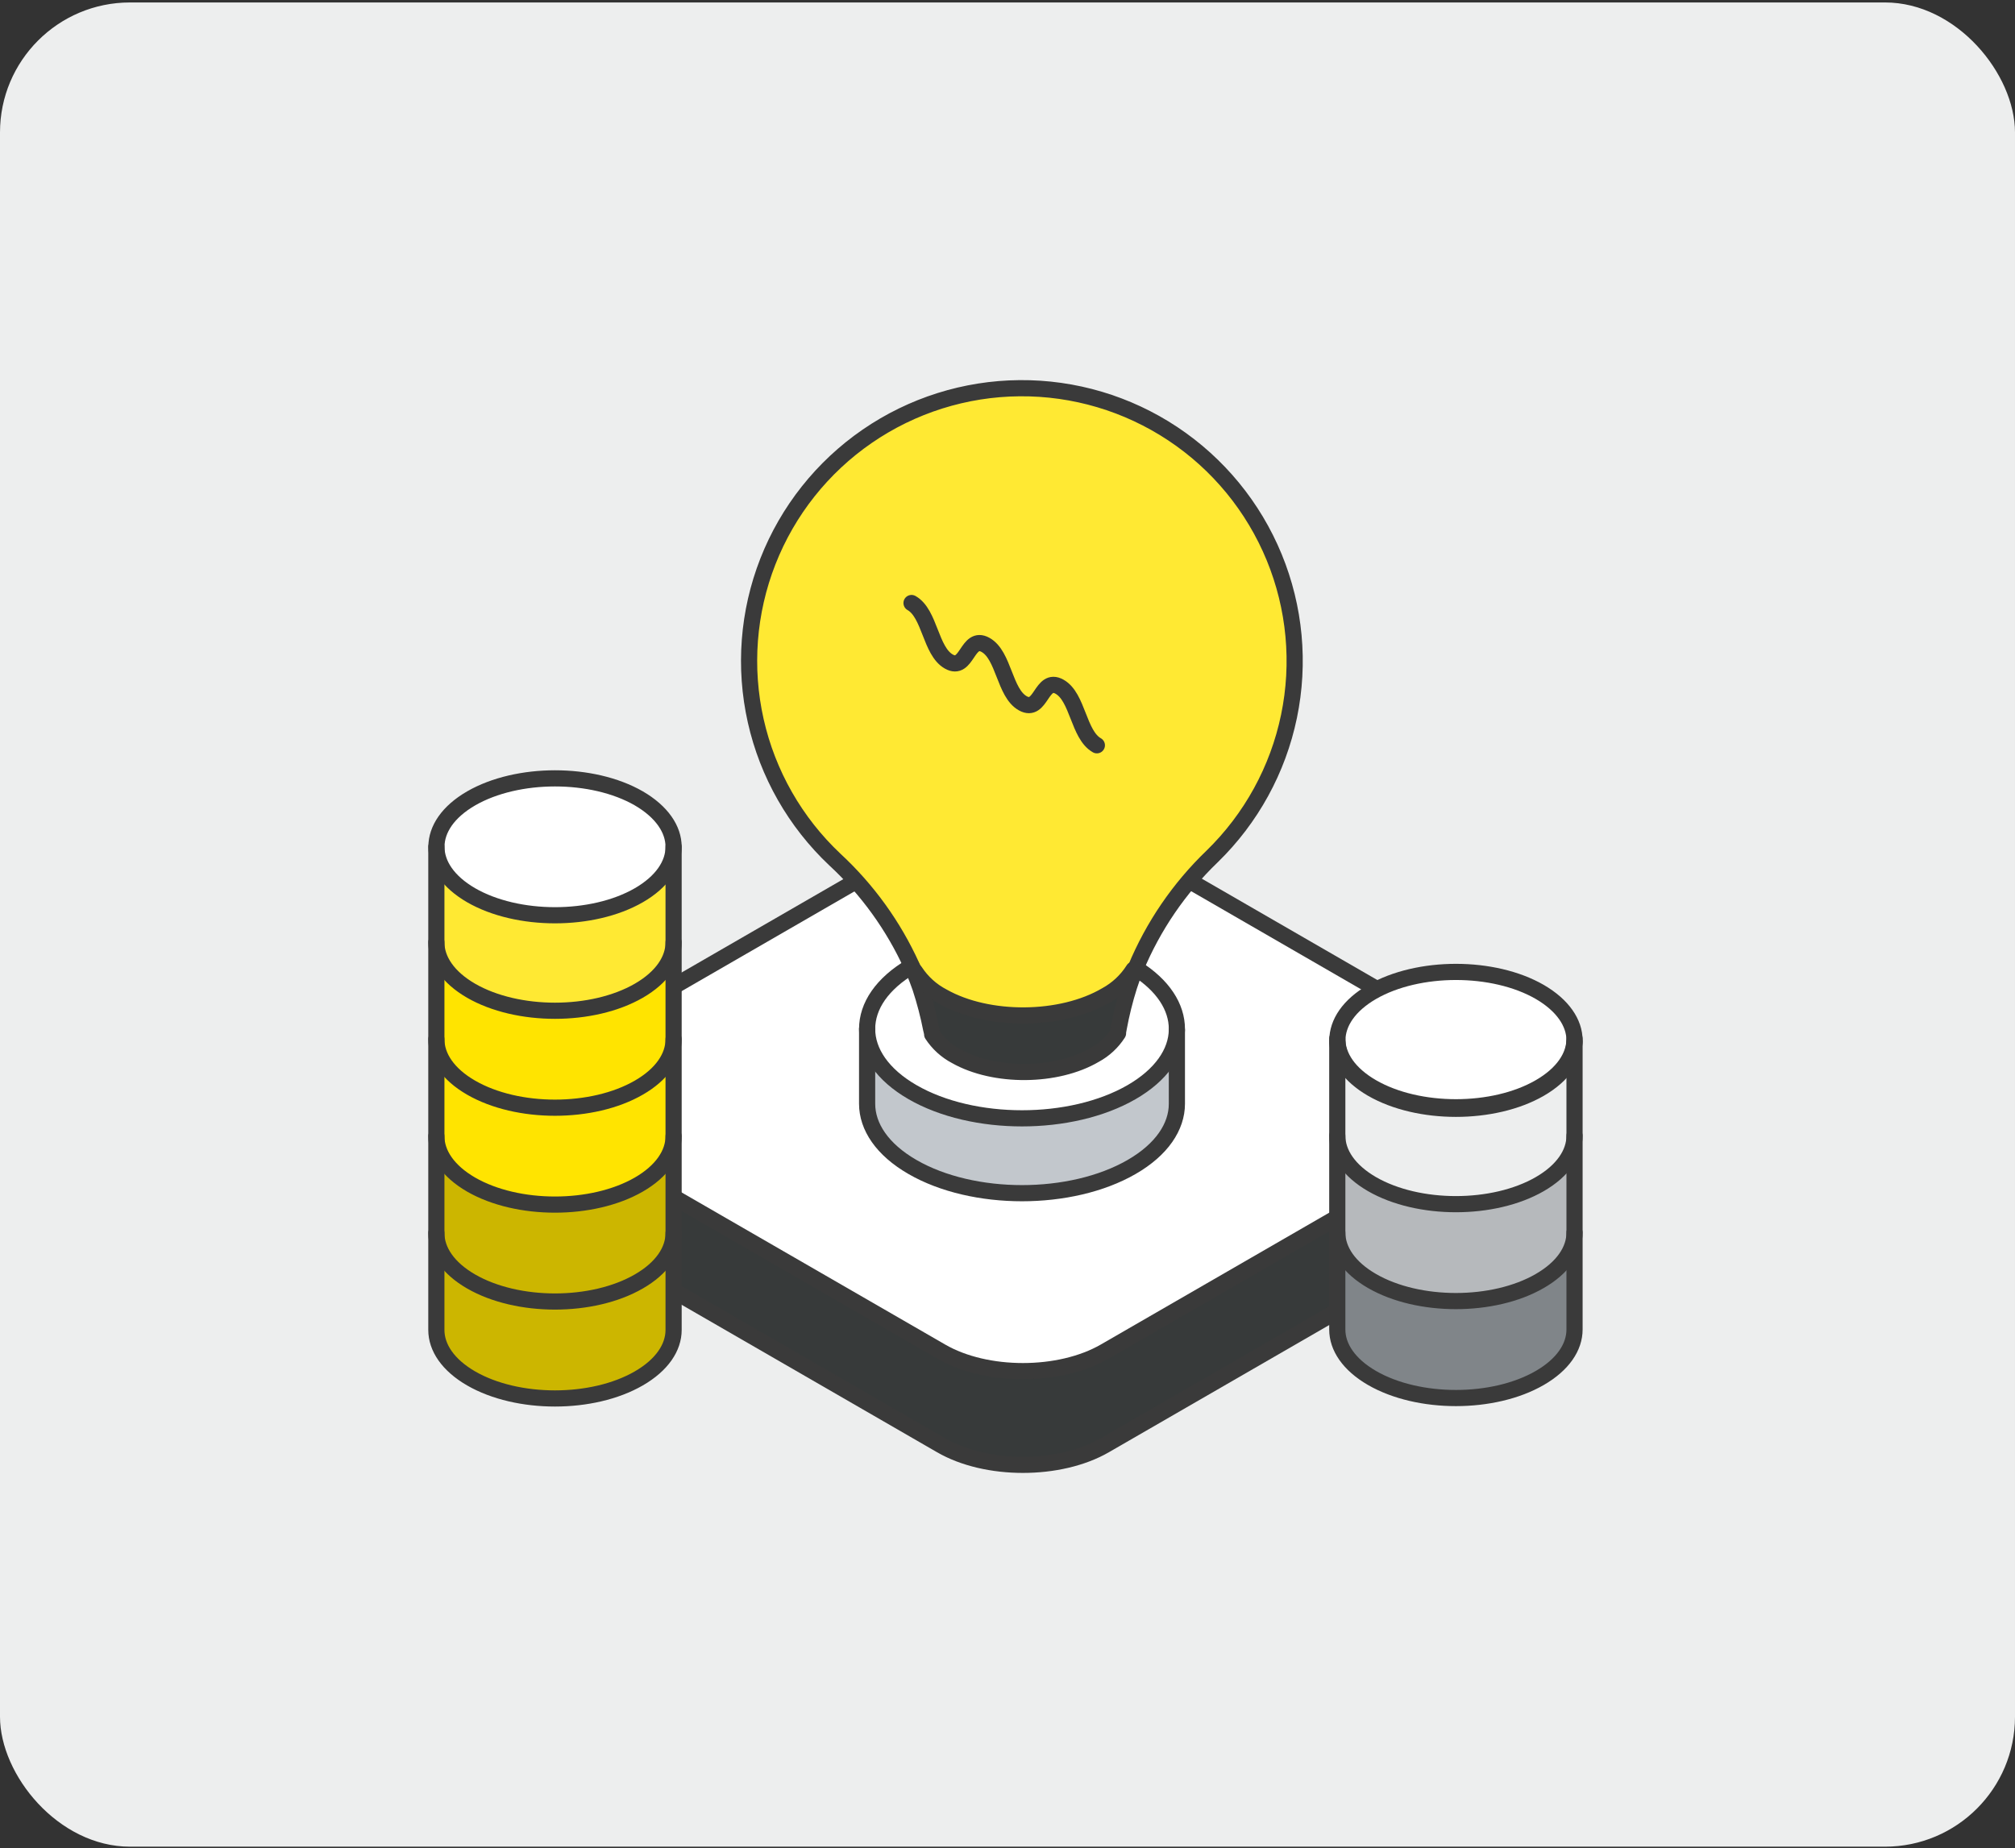
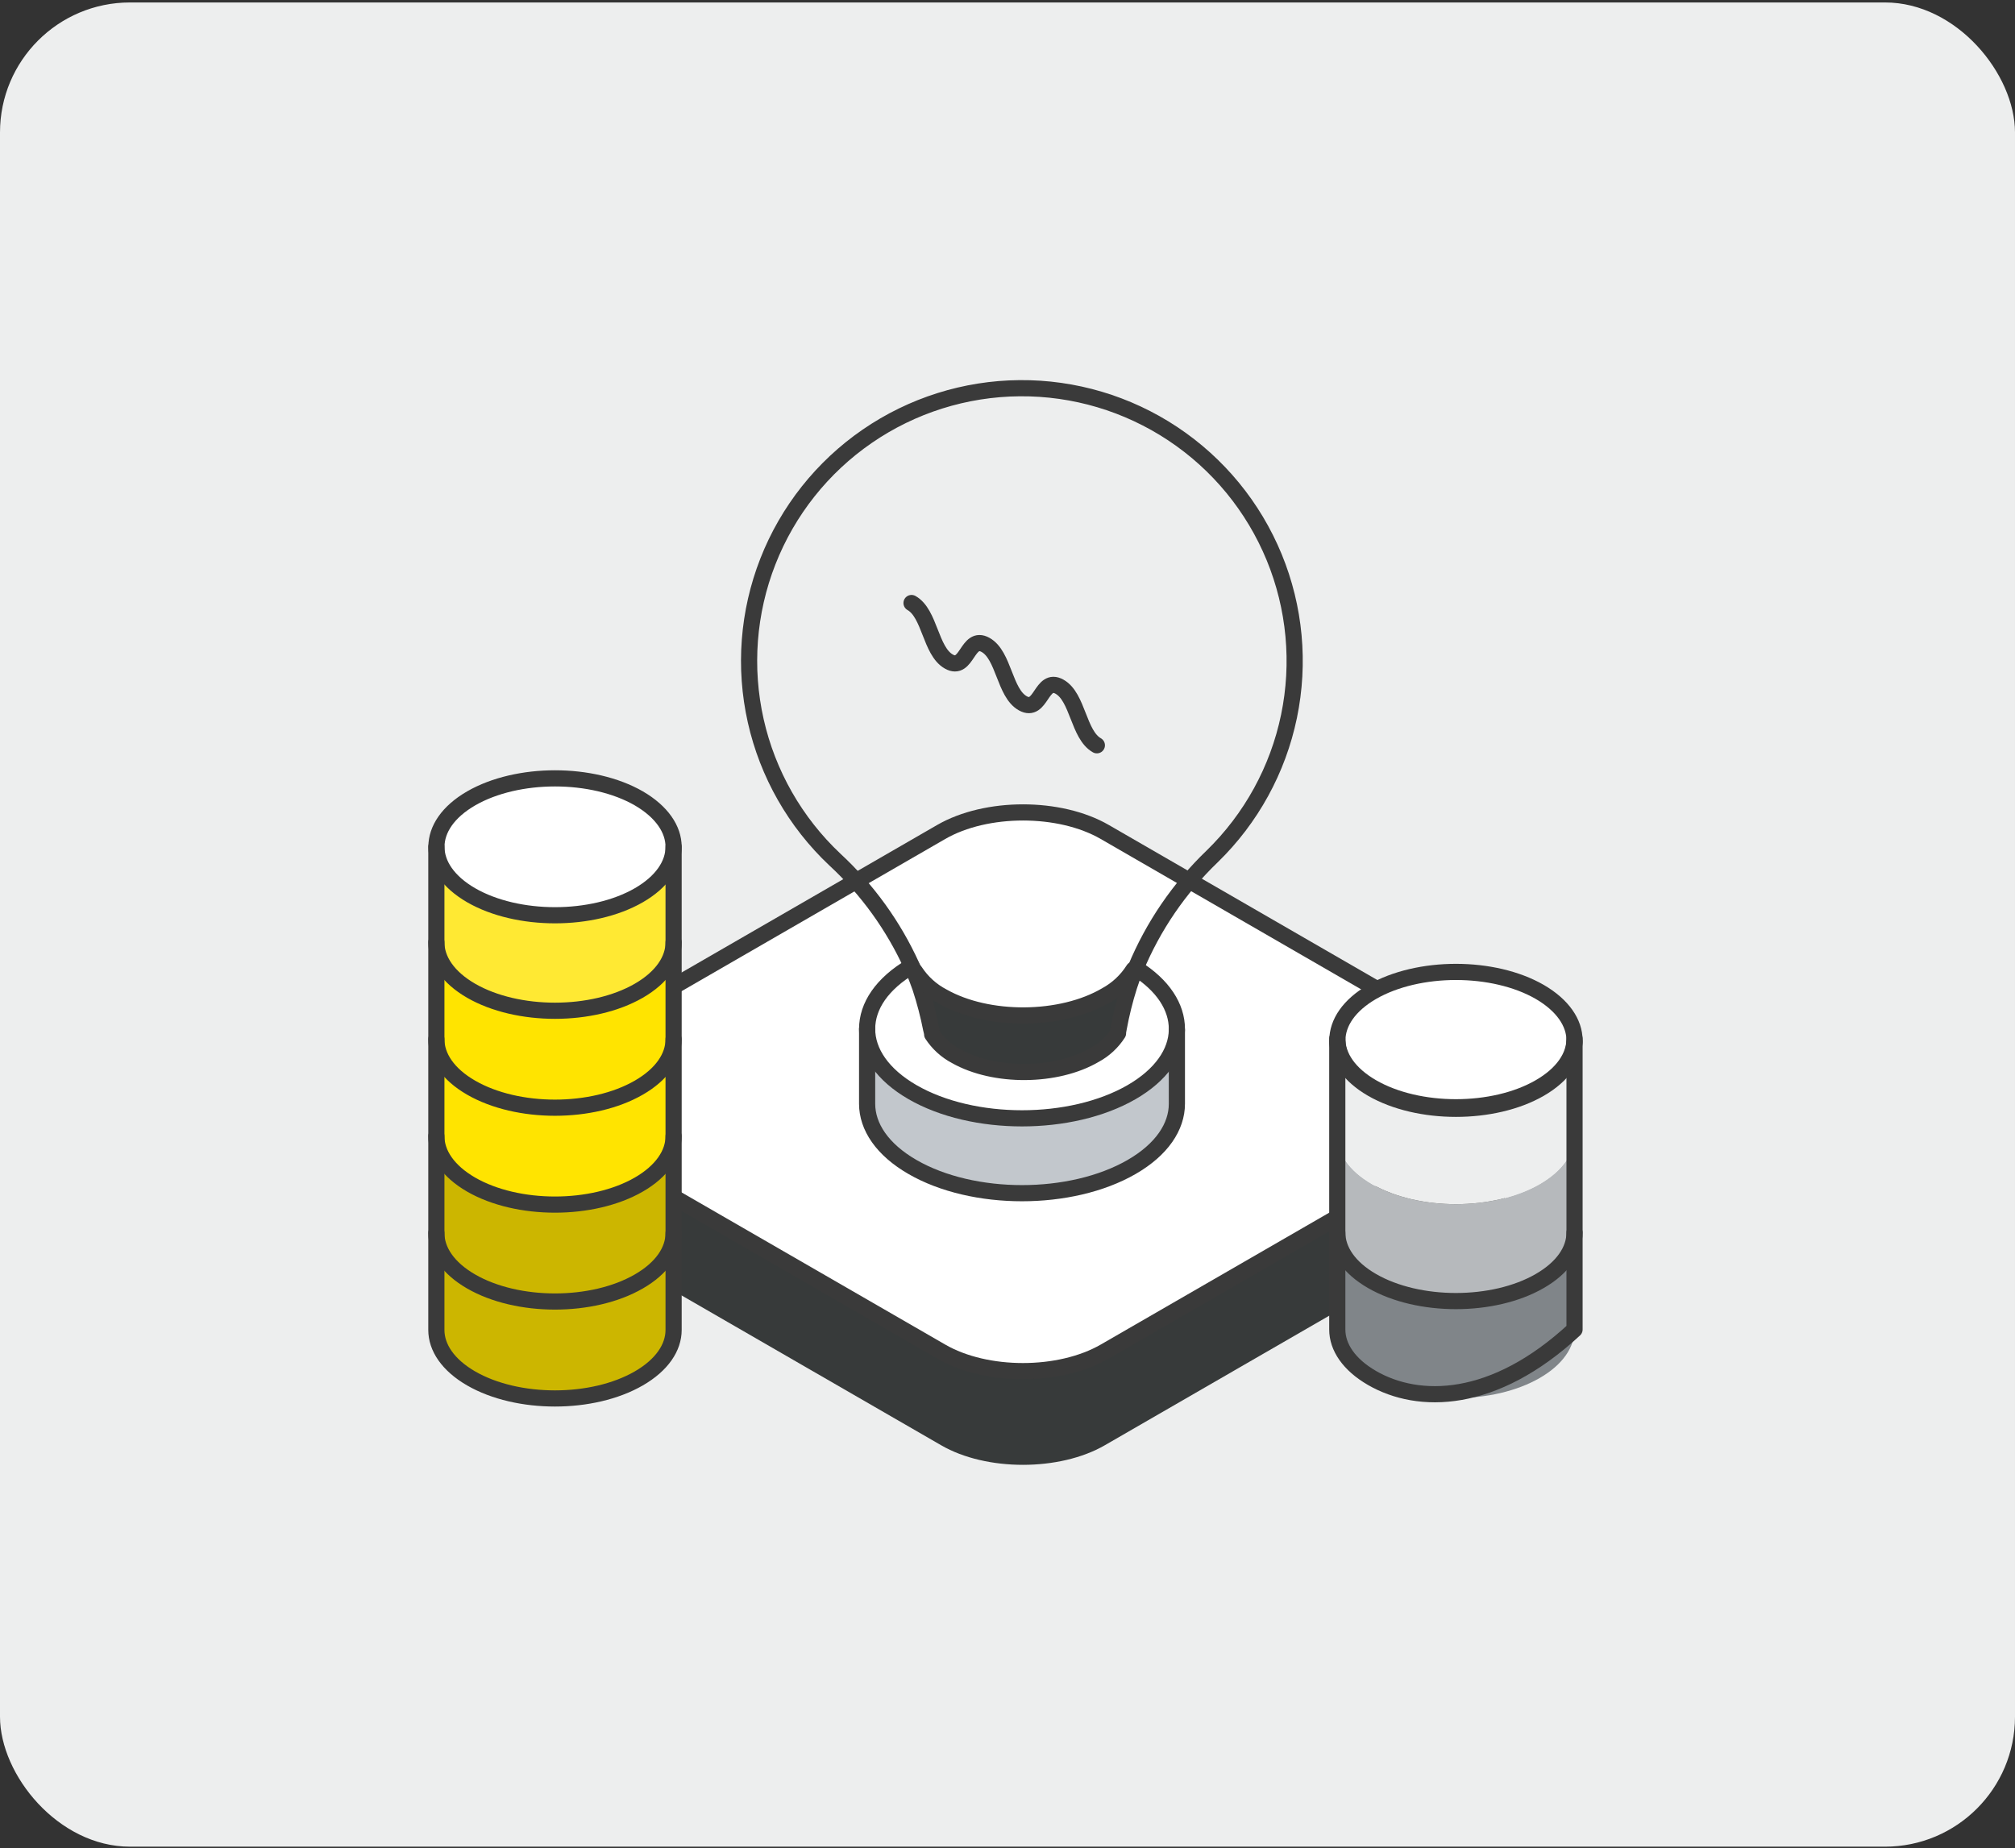
<svg xmlns="http://www.w3.org/2000/svg" width="496" height="455" viewBox="0 0 496 455" fill="none">
  <rect x="0" y="0" width="496" height="455" fill="#333333" stroke="none" />
  <rect y="0.605" width="496" height="454" rx="32" fill="#EDEEEE" />
  <path d="M370.921 269.035V291.825C370.921 296.043 368.136 300.248 362.577 303.459L271.948 355.791C260.818 362.211 242.764 362.211 231.674 355.791L141.031 303.459C135.46 300.248 132.688 296.043 132.688 291.825V268.77C132.688 272.975 135.46 277.18 141.031 280.403L231.674 332.722C242.791 339.143 260.858 339.143 271.948 332.722L362.577 280.403C368.029 277.259 370.802 273.147 370.921 269.035Z" fill="#373A3A" />
  <path d="M370.921 268.768V269.033C370.921 273.146 368.029 277.258 362.577 280.402L271.948 332.721C260.818 339.141 242.764 339.141 231.674 332.721L141.031 280.402C135.46 277.178 132.688 272.973 132.688 268.768C132.688 264.563 135.46 260.344 141.031 257.147L231.674 204.815C242.791 198.395 260.858 198.395 271.948 204.815L362.577 257.147C368.149 260.344 370.921 264.55 370.921 268.768Z" fill="white" />
  <path d="M370.921 269.033C370.815 273.146 368.029 277.258 362.577 280.402L271.948 332.721C260.818 339.141 242.764 339.141 231.674 332.721L141.031 280.402C135.46 277.178 132.688 272.973 132.688 268.768C132.688 264.563 135.46 260.344 141.031 257.147L231.674 204.815C242.791 198.395 260.858 198.395 271.948 204.815L362.577 257.147C368.149 260.344 370.921 264.55 370.921 268.768" stroke="#3A3A3A" stroke-width="3.98" stroke-linecap="round" stroke-linejoin="round" />
-   <path d="M370.921 268.77V291.825C370.921 296.043 368.136 300.248 362.577 303.459L271.948 355.791C260.818 362.211 242.764 362.211 231.674 355.791L141.031 303.459C135.46 300.248 132.688 296.043 132.688 291.825V268.77" stroke="#3A3A3A" stroke-width="3.98" stroke-linecap="round" stroke-linejoin="round" />
-   <path d="M224.377 237.871C219.9 227.948 213.487 219.018 205.513 211.606C195.752 202.416 188.964 190.516 186.025 177.436C183.085 164.356 184.128 150.695 189.019 138.213C193.91 125.731 202.426 114.999 213.469 107.398C224.512 99.797 237.578 95.676 250.984 95.565C264.39 95.454 277.522 99.358 288.69 106.775C299.857 114.191 308.549 124.781 313.647 137.181C318.744 149.58 320.013 163.221 317.291 176.348C314.568 189.475 307.979 201.487 298.371 210.836C290.265 218.625 283.857 228.006 279.548 238.389C279.548 238.548 279.428 238.707 279.362 238.853L278.977 238.707C277.306 241.356 274.987 243.534 272.238 245.034C261.175 251.548 243.16 251.667 232.004 245.366C229.24 243.923 226.892 241.795 225.186 239.184L224.92 239.277C224.788 238.786 224.589 238.322 224.377 237.871Z" fill="#FFE933" />
  <path d="M289.696 253.566V271.726C289.696 277.364 285.982 283.002 278.54 287.287C263.643 295.883 239.5 295.883 224.616 287.287C217.174 283.002 213.446 277.364 213.446 271.726V253.301C213.446 258.925 217.174 264.563 224.616 268.861C239.5 277.457 263.643 277.457 278.54 268.861C285.902 264.669 289.59 259.098 289.696 253.566Z" fill="#C2C7CC" />
  <path d="M275.197 254.387C275.277 253.949 275.343 253.498 275.436 253.06C276.071 249.615 276.917 246.213 277.97 242.872C278.408 241.546 278.859 240.219 279.403 238.893L279.588 238.428C286.327 242.647 289.683 248.006 289.683 253.365V253.63C289.683 259.162 285.85 264.694 278.527 268.926C263.63 277.522 239.487 277.522 224.603 268.926C217.161 264.628 213.434 258.99 213.434 253.365C213.434 247.741 217.082 242.222 224.364 237.938C224.577 238.389 224.776 238.853 224.961 239.264C225.505 240.591 226.009 241.917 226.474 243.244C227.565 246.573 228.451 249.967 229.127 253.405C229.219 253.829 229.312 254.267 229.379 254.732C230.835 256.968 232.84 258.795 235.202 260.038C244.687 265.41 260.009 265.344 269.414 259.759C271.77 258.493 273.762 256.643 275.197 254.387Z" fill="white" />
  <path d="M279.031 238.68L279.416 238.826C278.885 240.152 278.421 241.479 277.983 242.805C276.93 246.146 276.084 249.548 275.45 252.993C275.357 253.431 275.29 253.882 275.211 254.32C273.785 256.544 271.817 258.369 269.493 259.626C260.088 265.157 244.767 265.277 235.282 259.904C232.92 258.662 230.915 256.835 229.458 254.598C229.458 254.16 229.299 253.723 229.206 253.272C228.531 249.833 227.645 246.44 226.553 243.11C226.089 241.784 225.585 240.457 225.041 239.131L225.306 239.038C227.012 241.648 229.36 243.777 232.125 245.22C243.281 251.547 261.309 251.401 272.359 244.888C275.069 243.411 277.363 241.276 279.031 238.68Z" fill="#373A3A" />
  <path d="M224.377 148.449C228.927 151.023 229.007 160.282 233.557 162.855C238.107 165.429 238.027 156.223 242.59 158.756C247.154 161.29 247.22 170.602 251.77 173.136C256.32 175.67 256.254 166.503 260.804 169.05C265.354 171.597 265.433 180.883 269.997 183.47" stroke="#3A3A3A" stroke-width="3.98" stroke-linecap="round" stroke-linejoin="round" />
  <path d="M275.21 254.36C273.784 256.584 271.816 258.41 269.492 259.666C260.087 265.198 244.766 265.317 235.281 259.945C232.919 258.702 230.914 256.875 229.457 254.639C229.457 254.201 229.298 253.763 229.205 253.312C228.53 249.874 227.644 246.48 226.552 243.151C226.088 241.824 225.584 240.498 225.04 239.171C224.854 238.707 224.655 238.243 224.443 237.845C219.944 227.925 213.508 219.004 205.513 211.606C195.752 202.416 188.964 190.516 186.025 177.436C183.085 164.356 184.128 150.695 189.019 138.213C193.91 125.731 202.426 114.999 213.469 107.398C224.512 99.797 237.578 95.676 250.984 95.565C264.39 95.454 277.522 99.358 288.69 106.775C299.857 114.191 308.549 124.781 313.647 137.181C318.744 149.58 320.013 163.221 317.291 176.348C314.568 189.475 307.979 201.487 298.371 210.836C290.265 218.625 283.857 228.006 279.548 238.389L279.362 238.853C278.818 240.179 278.367 241.506 277.929 242.832C276.876 246.173 276.03 249.576 275.395 253.02C275.303 253.458 275.236 253.909 275.157 254.347L275.21 254.36Z" stroke="#3A3A3A" stroke-width="3.98" stroke-linecap="round" stroke-linejoin="round" />
  <path d="M279.031 238.68C277.36 241.328 275.04 243.506 272.292 245.007C261.228 251.521 243.214 251.64 232.058 245.339C229.293 243.896 226.945 241.768 225.239 239.157" stroke="#3A3A3A" stroke-width="3.98" stroke-linecap="round" stroke-linejoin="round" />
  <path d="M289.696 253.564C289.59 259.096 285.862 264.627 278.54 268.859C263.643 277.455 239.5 277.455 224.616 268.859C217.174 264.561 213.446 258.923 213.446 253.299C213.446 247.674 217.094 242.156 224.377 237.871" stroke="#3A3A3A" stroke-width="3.98" stroke-linecap="round" stroke-linejoin="round" />
  <path d="M279.601 238.363C286.34 242.582 289.696 247.941 289.696 253.3V271.726C289.696 277.364 285.982 283.001 278.54 287.286C263.643 295.882 239.5 295.882 224.616 287.286C217.174 283.001 213.446 277.364 213.446 271.726V253.3" stroke="#3A3A3A" stroke-width="3.98" stroke-linecap="round" stroke-linejoin="round" />
  <path d="M111.854 207.984L128.228 217.426L144.377 208.107" stroke="#3A3A3A" stroke-width="3.98" stroke-linecap="round" stroke-linejoin="round" />
  <path d="M128.228 231.594V275.441" stroke="#3A3A3A" stroke-width="3.98" stroke-linecap="round" stroke-linejoin="round" />
  <path d="M165.809 303.543V327.402C165.809 331.723 162.952 336.035 157.248 339.332C145.851 345.916 127.368 345.916 115.961 339.332C110.267 336.035 107.41 331.723 107.41 327.402V303.543C107.41 307.864 110.267 312.175 115.961 315.462C127.368 322.047 145.851 322.047 157.248 315.462C162.921 312.175 165.809 307.864 165.809 303.543Z" fill="#CCB600" />
  <path d="M165.809 279.691V303.54C165.809 307.862 162.952 312.173 157.248 315.46C145.851 322.044 127.368 322.044 115.961 315.46C110.267 312.173 107.41 307.862 107.41 303.54V279.691C107.41 284.002 110.267 288.313 115.961 291.611C127.368 298.185 145.851 298.185 157.248 291.611C162.921 288.313 165.809 284.002 165.809 279.691Z" fill="#CCB600" />
  <path d="M165.809 255.82V279.69C165.809 284.001 162.952 288.312 157.248 291.609C145.851 298.183 127.368 298.183 115.961 291.609C110.267 288.312 107.41 284.001 107.41 279.69V255.82C107.41 260.152 110.267 264.463 115.961 267.75C127.368 274.334 145.851 274.334 157.248 267.75C162.921 264.463 165.809 260.152 165.809 255.82Z" fill="#FFE400" />
  <path d="M165.809 231.973V255.822C165.809 260.153 162.952 264.464 157.248 267.751C145.851 274.336 127.368 274.336 115.961 267.751C110.267 264.464 107.41 260.153 107.41 255.822V231.973C107.41 236.284 110.267 240.595 115.961 243.892C127.368 250.466 145.851 250.466 157.248 243.892C162.921 240.605 165.809 236.284 165.809 231.973Z" fill="#FFE400" />
  <path d="M165.809 215.948V231.974C165.809 236.285 162.952 240.596 157.248 243.893C145.851 250.467 127.368 250.467 115.961 243.893C110.267 240.596 107.41 236.285 107.41 231.974V208.422C107.41 212.733 110.257 217.044 115.95 220.341C127.358 226.915 145.841 226.915 157.238 220.341C162.942 217.044 165.788 212.733 165.788 208.422L165.809 215.948Z" fill="#FFE933" />
  <path d="M157.217 196.575C162.92 199.872 165.767 204.183 165.767 208.494C165.767 212.805 162.92 217.116 157.217 220.413C145.819 226.987 127.336 226.987 115.929 220.413C110.235 217.116 107.389 212.805 107.389 208.494C107.389 204.183 110.235 199.872 115.929 196.575C127.336 189.97 145.819 189.97 157.217 196.575Z" fill="white" />
  <path d="M165.808 208.463C165.808 212.774 162.961 217.085 157.257 220.383C145.86 226.957 127.377 226.957 115.97 220.383C110.276 217.085 107.43 212.774 107.43 208.463C107.43 204.152 110.276 199.841 115.97 196.544C127.377 189.97 145.86 189.97 157.257 196.544C162.92 199.841 165.808 204.152 165.808 208.463Z" stroke="#3A3A3A" stroke-width="3.98" stroke-linecap="round" stroke-linejoin="round" />
  <path d="M165.809 231.973C165.809 236.284 162.952 240.595 157.248 243.892C145.851 250.466 127.368 250.466 115.961 243.892C110.267 240.595 107.41 236.284 107.41 231.973" stroke="#3A3A3A" stroke-width="3.98" stroke-linecap="round" stroke-linejoin="round" />
  <path d="M165.809 255.82C165.809 260.152 162.952 264.463 157.248 267.75C145.851 274.334 127.368 274.334 115.961 267.75C110.267 264.463 107.41 260.152 107.41 255.82" stroke="#3A3A3A" stroke-width="3.98" stroke-linecap="round" stroke-linejoin="round" />
  <path d="M165.809 279.691C165.809 284.002 162.952 288.313 157.248 291.611C145.851 298.185 127.368 298.185 115.961 291.611C110.267 288.313 107.41 284.002 107.41 279.691" stroke="#3A3A3A" stroke-width="3.98" stroke-linecap="round" stroke-linejoin="round" />
  <path d="M165.809 303.543C165.809 307.864 162.952 312.175 157.248 315.462C145.851 322.047 127.368 322.047 115.961 315.462C110.267 312.175 107.41 307.864 107.41 303.543" stroke="#3A3A3A" stroke-width="3.98" stroke-linecap="round" stroke-linejoin="round" />
  <path d="M165.809 208.461V327.398C165.809 331.72 162.952 336.031 157.248 339.328C145.851 345.912 127.368 345.912 115.961 339.328C110.267 336.031 107.41 331.72 107.41 327.398V208.461" stroke="#3A3A3A" stroke-width="3.98" stroke-linecap="round" stroke-linejoin="round" />
  <path d="M387.577 303.434V327.293C387.577 331.614 384.72 335.925 379.017 339.222C367.62 345.807 349.137 345.807 337.729 339.222C332.036 335.925 329.179 331.614 329.179 327.293V303.434C329.179 307.755 332.036 312.066 337.729 315.353C349.137 321.937 367.62 321.937 379.017 315.353C384.69 312.066 387.577 307.755 387.577 303.434Z" fill="#808589" />
  <path d="M387.577 279.586V303.435C387.577 307.756 384.72 312.067 379.017 315.354C367.62 321.938 349.137 321.938 337.729 315.354C332.036 312.067 329.179 307.756 329.179 303.435V279.586C329.179 283.897 332.036 288.208 337.729 291.505C349.137 298.079 367.62 298.079 379.017 291.505C384.69 288.208 387.577 283.897 387.577 279.586Z" fill="#B6B9BC" />
  <path d="M387.577 255.715V279.584C387.577 283.895 384.72 288.206 379.017 291.504C367.62 298.078 349.137 298.078 337.729 291.504C332.036 288.206 329.179 283.895 329.179 279.584V255.715C329.179 260.046 332.036 264.357 337.729 267.644C349.137 274.229 367.62 274.229 379.017 267.644C384.69 264.357 387.577 260.046 387.577 255.715Z" fill="#EDEEEE" />
  <path d="M378.985 244.223C384.689 247.52 387.535 251.831 387.535 256.142C387.535 260.454 384.689 264.765 378.985 268.062C367.588 274.636 349.105 274.636 337.697 268.062C332.004 264.765 329.157 260.454 329.157 256.142C329.157 251.831 332.004 247.52 337.697 244.223C349.105 237.618 367.588 237.618 378.985 244.223Z" fill="white" />
  <path d="M387.577 256.112C387.577 260.423 384.731 264.734 379.027 268.031C367.63 274.605 349.147 274.605 337.739 268.031C332.046 264.734 329.199 260.423 329.199 256.112C329.199 251.801 332.046 247.49 337.739 244.192C349.147 237.618 367.63 237.618 379.027 244.192C384.69 247.49 387.577 251.801 387.577 256.112Z" stroke="#3A3A3A" stroke-width="3.98" stroke-linecap="round" stroke-linejoin="round" />
  <path d="M387.577 255.715C387.577 260.046 384.72 264.357 379.017 267.644C367.62 274.229 349.137 274.229 337.729 267.644C332.036 264.357 329.179 260.046 329.179 255.715" stroke="#3A3A3A" stroke-width="3.98" stroke-linecap="round" stroke-linejoin="round" />
-   <path d="M387.577 279.586C387.577 283.897 384.72 288.208 379.017 291.505C367.62 298.079 349.137 298.079 337.729 291.505C332.036 288.208 329.179 283.897 329.179 279.586" stroke="#3A3A3A" stroke-width="3.98" stroke-linecap="round" stroke-linejoin="round" />
  <path d="M387.577 303.434C387.577 307.755 384.72 312.066 379.017 315.353C367.62 321.937 349.137 321.937 337.729 315.353C332.036 312.066 329.179 307.755 329.179 303.434" stroke="#3A3A3A" stroke-width="3.98" stroke-linecap="round" stroke-linejoin="round" />
-   <path d="M387.577 256.508V327.294C387.577 331.616 384.72 335.927 379.017 339.224C367.62 345.808 349.137 345.808 337.729 339.224C332.036 335.927 329.179 331.616 329.179 327.294V256.508" stroke="#3A3A3A" stroke-width="3.98" stroke-linecap="round" stroke-linejoin="round" />
+   <path d="M387.577 256.508V327.294C367.62 345.808 349.137 345.808 337.729 339.224C332.036 335.927 329.179 331.616 329.179 327.294V256.508" stroke="#3A3A3A" stroke-width="3.98" stroke-linecap="round" stroke-linejoin="round" />
</svg>